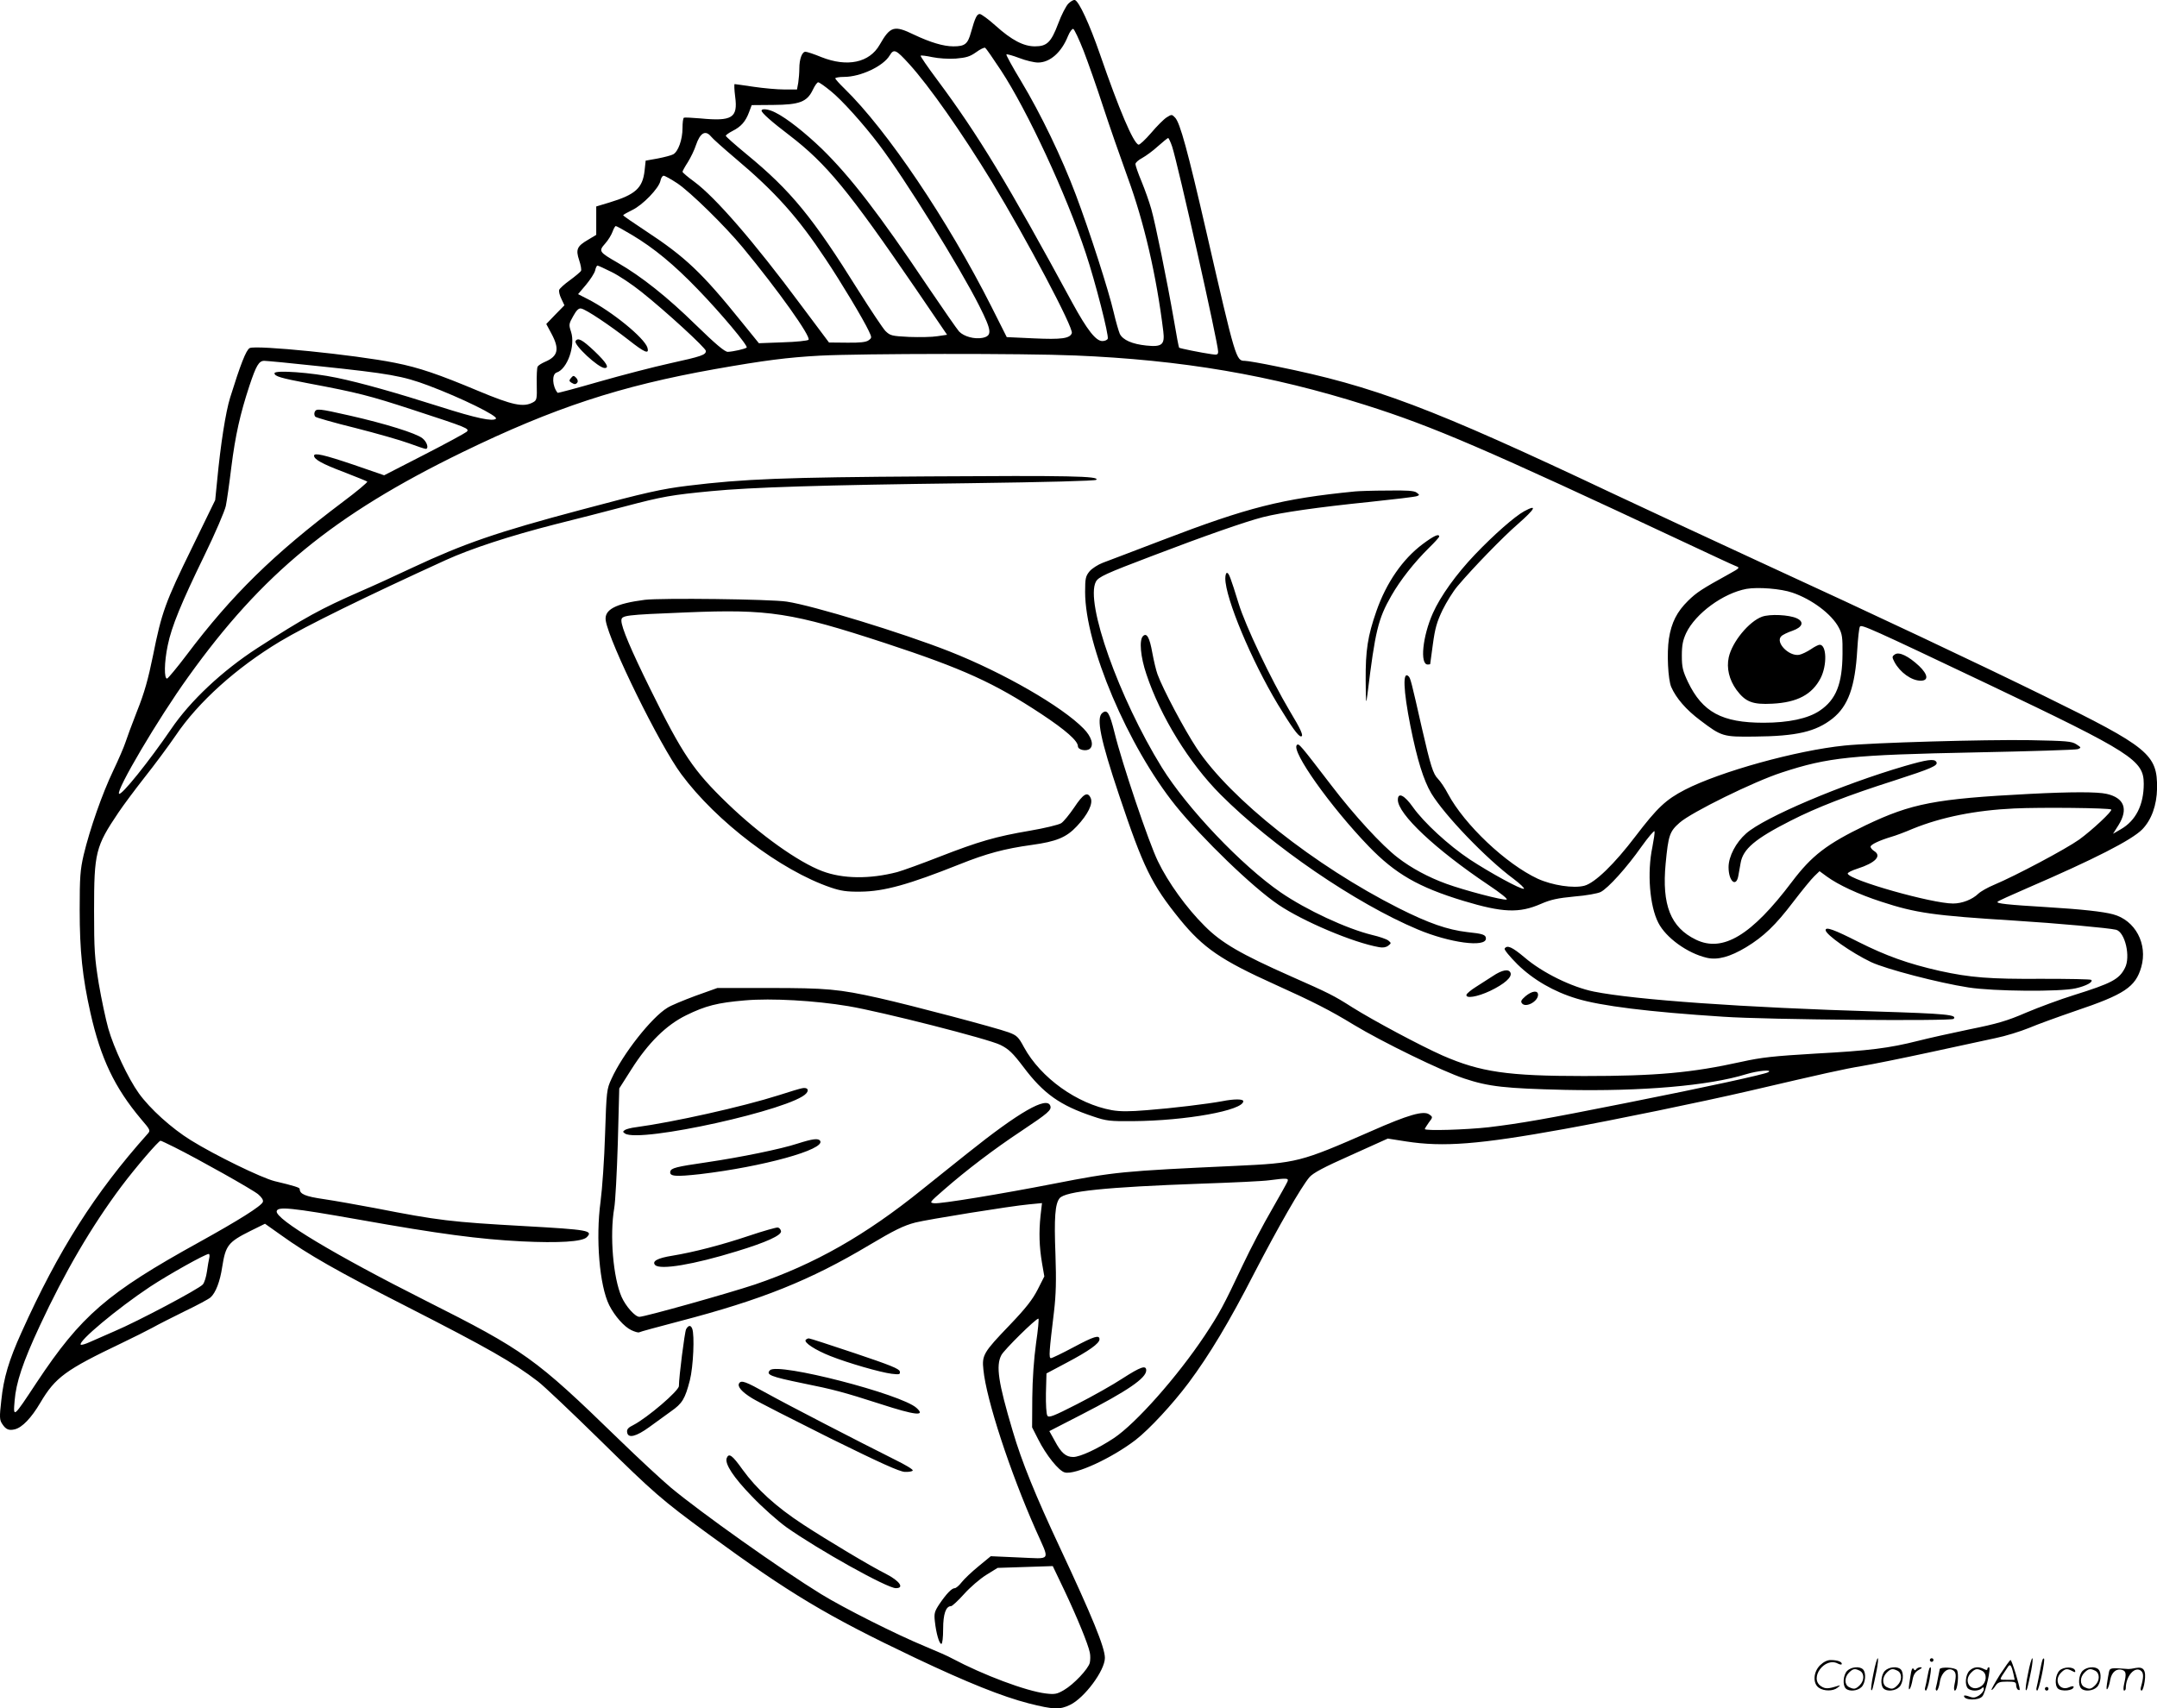
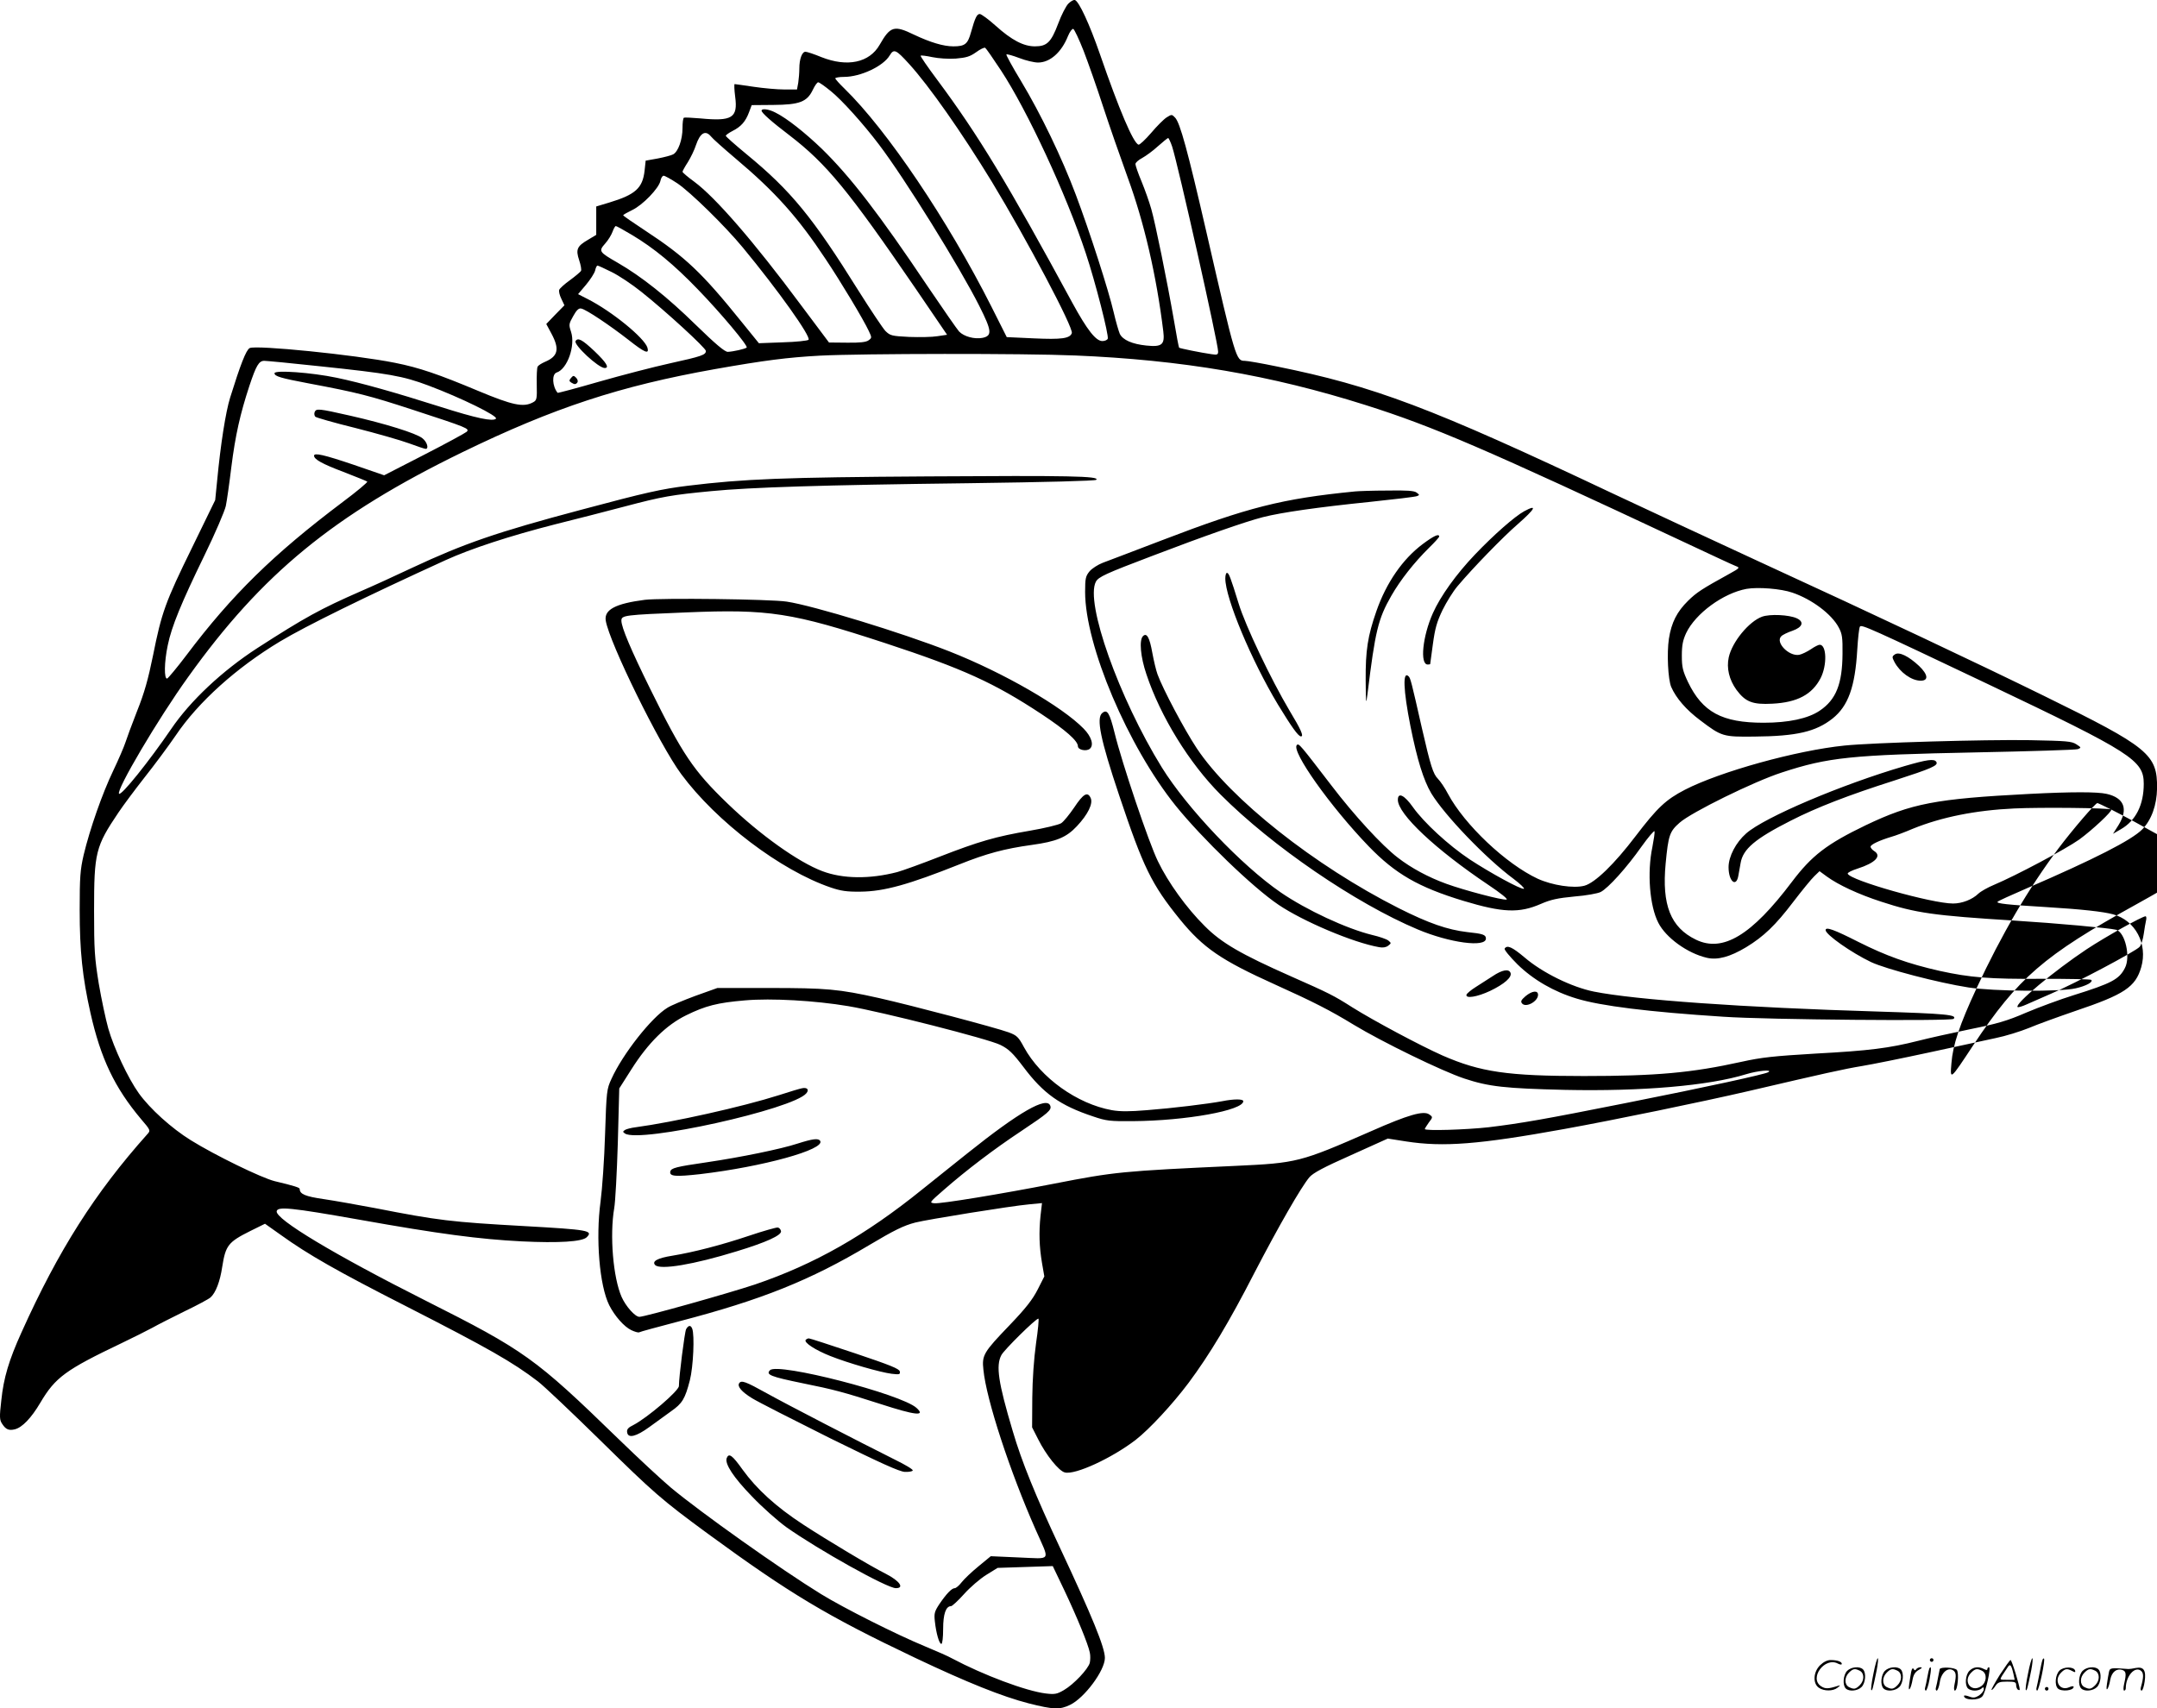
<svg xmlns="http://www.w3.org/2000/svg" version="1.0" viewBox="0 0 1200.102 950.645" preserveAspectRatio="xMidYMid meet">
  <g transform="translate(-0.271,950.795) scale(0.1,-0.1)" fill="#000000" stroke="none">
-     <path d="M5947 9488 c-13 -13 -39 -63 -57 -112 -39 -103 -62 -126 -129 -126 -63 0 -129 34 -219 115 -40 36 -80 65 -88 65 -16 0 -26 -20 -49 -102 -18 -65 -33 -78 -98 -78 -55 0 -128 22 -219 65 -111 54 -132 47 -191 -56 -57 -100 -180 -126 -324 -69 -41 17 -81 30 -89 30 -19 0 -34 -41 -34 -93 0 -23 -3 -59 -6 -79 l-7 -38 -71 0 c-39 0 -116 7 -170 15 -55 8 -102 15 -106 15 -3 0 -2 -31 3 -70 16 -118 -17 -138 -193 -121 -47 4 -88 6 -92 4 -5 -2 -8 -29 -8 -58 0 -64 -24 -131 -52 -146 -11 -6 -50 -16 -86 -23 l-67 -12 -6 -56 c-11 -97 -51 -133 -196 -177 l-73 -22 0 -79 0 -79 -45 -27 c-62 -36 -70 -54 -50 -114 9 -27 14 -54 10 -60 -4 -6 -31 -29 -61 -51 -31 -22 -58 -47 -60 -54 -3 -8 2 -30 12 -50 l17 -36 -51 -52 -50 -52 29 -54 c46 -86 37 -126 -37 -157 -18 -8 -36 -19 -40 -26 -4 -6 -6 -51 -5 -99 2 -82 0 -89 -21 -100 -53 -29 -114 -16 -303 63 -222 93 -329 130 -465 157 -224 45 -774 100 -808 82 -20 -10 -52 -93 -109 -276 -25 -81 -53 -260 -72 -460 l-11 -110 -129 -265 c-149 -304 -169 -360 -217 -600 -27 -132 -48 -208 -89 -310 -29 -74 -58 -153 -65 -175 -7 -22 -37 -92 -67 -155 -61 -127 -130 -324 -165 -470 -19 -83 -22 -122 -22 -305 0 -228 15 -374 60 -574 57 -253 134 -415 281 -590 54 -63 54 -64 35 -85 -291 -326 -494 -645 -700 -1103 -70 -155 -99 -252 -112 -377 -11 -95 -10 -110 5 -132 20 -31 37 -38 70 -30 41 10 92 63 142 148 84 142 141 183 453 332 63 30 140 69 170 85 30 17 111 58 180 92 69 33 134 68 144 77 29 26 53 89 65 170 19 120 33 138 157 200 l81 40 89 -63 c150 -108 313 -201 694 -395 462 -236 595 -312 735 -419 33 -25 188 -172 345 -326 303 -298 344 -333 601 -522 457 -334 660 -456 1154 -691 291 -138 484 -215 631 -253 138 -35 174 -36 231 -8 80 39 193 191 193 261 0 58 -71 231 -250 613 -135 288 -213 479 -263 650 -81 272 -94 363 -63 422 15 29 191 203 206 203 4 0 -2 -62 -13 -137 -12 -86 -20 -201 -21 -303 l-1 -165 33 -65 c45 -90 116 -178 149 -186 57 -15 261 79 394 181 77 60 205 198 295 318 116 156 225 337 366 612 134 258 259 476 306 532 21 24 79 55 232 123 l204 92 102 -16 c206 -32 404 -17 879 69 287 52 761 150 1025 211 424 99 531 123 634 140 55 9 223 43 371 75 149 32 315 68 370 80 55 11 138 37 185 56 47 20 163 62 259 95 273 92 335 133 367 244 37 129 -33 261 -157 294 -56 15 -173 28 -369 40 -216 13 -284 20 -273 30 4 5 78 38 163 75 375 162 583 268 642 328 51 53 80 133 82 227 2 190 -45 229 -628 515 -371 182 -921 442 -1591 750 -247 114 -612 284 -810 377 -1013 479 -1327 597 -1870 707 -82 17 -162 31 -177 31 -48 0 -51 9 -212 711 -106 461 -148 615 -176 643 -17 18 -19 18 -46 1 -16 -10 -55 -49 -87 -87 -33 -38 -64 -67 -70 -65 -29 9 -108 195 -214 502 -59 170 -117 295 -140 303 -7 2 -23 -7 -36 -20z m85 -264 c25 -65 74 -204 108 -309 34 -104 96 -282 137 -395 91 -248 160 -545 198 -856 9 -74 -7 -88 -94 -79 -79 8 -131 31 -148 65 -6 14 -22 68 -34 120 -28 121 -133 448 -211 655 -77 205 -194 448 -304 631 -48 79 -85 147 -82 149 3 3 35 -6 72 -20 36 -14 83 -25 104 -25 67 0 131 57 167 148 10 24 23 41 29 39 6 -2 32 -57 58 -123z m-460 -108 c147 -224 364 -691 472 -1018 53 -159 129 -457 122 -475 -3 -7 -16 -13 -30 -13 -36 0 -84 61 -166 211 -360 664 -523 934 -753 1243 -53 71 -95 132 -92 134 2 3 32 -1 65 -8 34 -7 90 -11 131 -8 58 5 78 11 112 35 23 17 46 28 51 25 5 -3 44 -59 88 -126z m-512 37 c112 -123 293 -381 462 -658 193 -319 455 -813 444 -841 -11 -30 -58 -36 -211 -29 l-151 7 -86 171 c-242 479 -579 980 -817 1212 -28 27 -51 53 -51 57 0 4 22 8 48 8 93 0 220 60 255 120 23 38 35 32 107 -47z m-435 -152 c60 -48 180 -181 267 -296 144 -189 452 -686 559 -899 70 -139 73 -166 19 -178 -45 -9 -104 7 -131 35 -11 12 -88 123 -172 247 -274 409 -434 616 -593 771 -93 89 -192 168 -256 200 -38 20 -78 25 -78 11 0 -12 55 -61 155 -137 207 -159 329 -308 702 -853 l175 -257 -54 -8 c-29 -5 -100 -6 -157 -4 -98 5 -105 7 -132 33 -15 16 -83 118 -151 226 -254 407 -374 554 -622 758 -63 52 -115 98 -115 102 -1 4 16 16 37 27 48 24 73 53 92 104 l15 40 120 1 c146 1 188 17 220 84 11 23 24 42 30 42 6 0 37 -22 70 -49z m-667 -252 c9 -12 71 -67 137 -123 221 -186 348 -328 502 -561 85 -127 209 -334 239 -398 18 -38 18 -39 -1 -53 -13 -10 -48 -14 -119 -13 l-101 1 -158 211 c-259 349 -473 596 -592 684 -36 26 -65 51 -65 55 0 4 13 28 30 54 16 26 37 69 45 95 23 67 52 85 83 48z m2566 -56 c33 -101 256 -1095 256 -1141 0 -18 -5 -20 -37 -15 -57 8 -175 32 -180 36 -2 2 -15 69 -28 148 -40 230 -105 548 -127 624 -11 39 -35 107 -54 153 -19 45 -34 89 -34 97 0 8 17 23 38 34 20 11 60 40 87 65 28 25 53 45 57 46 3 0 13 -21 22 -47z m-2753 -205 c73 -49 265 -237 365 -358 195 -236 381 -497 365 -513 -5 -5 -69 -12 -143 -14 l-133 -5 -94 116 c-223 277 -315 364 -539 511 -67 44 -122 82 -122 85 0 3 23 16 50 29 59 28 148 121 157 162 3 16 11 29 18 29 7 0 41 -19 76 -42z m-253 -287 c124 -74 235 -166 367 -303 129 -133 281 -315 272 -324 -8 -8 -77 -23 -105 -24 -17 0 -67 42 -177 149 -159 156 -304 271 -436 347 -104 60 -107 64 -69 107 17 19 35 49 41 66 6 17 14 31 18 31 4 0 44 -22 89 -49z m-112 -207 c39 -19 114 -69 165 -110 136 -108 359 -313 359 -329 0 -22 -23 -30 -200 -69 -91 -20 -268 -66 -394 -102 -125 -36 -229 -64 -231 -62 -30 37 -33 104 -5 113 59 19 105 149 80 226 -13 40 -13 44 12 88 18 33 31 45 44 42 27 -4 163 -96 263 -174 90 -71 117 -83 106 -44 -17 55 -199 203 -333 271 l-53 27 44 52 c24 29 47 64 51 80 3 15 9 27 13 27 4 0 39 -16 79 -36z m2574 -464 c601 -25 1092 -109 1620 -276 376 -119 664 -243 1775 -764 143 -67 271 -127 285 -132 24 -9 23 -11 -35 -43 -154 -85 -182 -103 -230 -150 -62 -61 -93 -121 -107 -212 -12 -79 -5 -226 13 -268 27 -62 83 -127 162 -186 119 -90 126 -92 301 -90 235 2 341 27 434 100 88 70 126 177 138 383 4 64 10 122 15 129 8 13 56 -8 714 -321 800 -381 865 -423 865 -554 0 -117 -44 -205 -128 -253 l-43 -25 31 49 c55 89 31 151 -66 173 -51 12 -195 12 -429 0 -525 -27 -657 -53 -911 -174 -218 -105 -301 -169 -412 -316 -224 -297 -384 -394 -534 -321 -140 68 -190 192 -168 424 15 157 22 178 78 227 64 57 413 229 568 279 259 85 386 98 1082 112 299 6 553 14 565 18 20 8 20 9 -8 27 -26 17 -53 19 -258 23 -254 4 -877 -14 -1032 -30 -267 -27 -692 -145 -888 -246 -106 -55 -153 -99 -275 -259 -117 -154 -225 -259 -284 -275 -60 -16 -179 2 -260 39 -176 82 -407 300 -499 472 -17 33 -43 71 -56 84 -27 27 -41 72 -89 281 -59 261 -64 279 -74 289 -34 34 -30 -75 10 -277 38 -189 73 -301 116 -374 74 -122 305 -363 458 -476 37 -28 63 -53 57 -55 -16 -5 -188 89 -302 164 -117 78 -254 204 -315 290 -48 68 -84 85 -84 41 0 -79 208 -275 503 -473 69 -46 111 -80 102 -82 -22 -5 -237 52 -336 88 -99 36 -194 87 -269 145 -88 67 -244 237 -369 401 -175 228 -182 237 -193 226 -33 -33 186 -342 400 -564 148 -153 276 -227 526 -303 219 -66 311 -70 432 -17 55 24 93 32 186 41 65 5 130 17 146 25 42 21 147 138 227 252 38 53 71 92 73 86 2 -7 -4 -46 -12 -88 -30 -142 -15 -328 33 -421 42 -83 162 -170 270 -195 60 -14 129 5 219 59 97 59 163 122 261 251 49 64 102 129 118 144 l29 28 41 -30 c63 -46 176 -99 303 -140 192 -63 290 -77 740 -105 239 -15 524 -41 566 -51 50 -13 82 -151 49 -213 -32 -63 -74 -85 -285 -151 -74 -23 -193 -67 -264 -97 -106 -46 -161 -62 -315 -93 -102 -21 -231 -50 -286 -64 -162 -41 -273 -55 -570 -71 -235 -14 -301 -21 -414 -46 -276 -61 -472 -79 -876 -79 -424 0 -575 22 -786 114 -124 55 -384 194 -502 268 -105 67 -132 80 -340 172 -280 124 -389 187 -482 281 -101 100 -203 242 -260 360 -51 104 -200 547 -241 714 -28 113 -41 134 -69 111 -34 -28 -10 -147 94 -457 135 -403 180 -496 339 -692 129 -158 228 -226 527 -361 215 -97 309 -145 440 -225 157 -95 491 -258 615 -299 136 -45 225 -55 560 -63 427 -9 800 23 1007 87 65 20 153 28 123 11 -22 -12 -336 -81 -790 -171 -452 -90 -583 -113 -765 -135 -125 -14 -355 -21 -355 -10 0 3 10 19 22 36 23 30 23 31 3 45 -31 23 -116 -1 -324 -93 -395 -173 -411 -177 -755 -193 -630 -29 -671 -33 -1009 -99 -292 -57 -632 -113 -666 -109 -29 3 -27 5 51 73 128 112 282 229 433 329 150 100 170 117 161 141 -20 53 -172 -34 -461 -265 -66 -52 -178 -143 -250 -200 -318 -257 -600 -417 -932 -530 -147 -49 -613 -180 -643 -180 -24 0 -76 59 -99 111 -47 107 -67 342 -41 494 6 33 15 196 20 363 l8 303 68 107 c94 148 194 246 304 300 108 53 174 70 327 83 148 13 390 -1 575 -32 185 -31 782 -183 847 -216 46 -23 68 -44 128 -123 111 -148 204 -214 388 -275 73 -25 93 -27 220 -26 297 2 615 60 615 111 0 13 -52 13 -117 0 -81 -15 -277 -39 -420 -50 -97 -8 -147 -8 -194 0 -194 35 -396 180 -489 350 -31 58 -40 66 -85 83 -71 26 -536 149 -722 191 -224 50 -291 56 -613 56 l-286 0 -123 -44 c-67 -25 -137 -54 -155 -66 -89 -54 -249 -258 -311 -395 -27 -58 -28 -68 -36 -310 -4 -137 -16 -305 -25 -373 -28 -206 -6 -468 48 -577 31 -61 83 -120 123 -139 19 -9 39 -15 44 -12 4 3 104 30 222 61 460 120 729 228 1059 425 136 81 190 108 256 125 68 17 531 92 632 101 l72 7 -8 -69 c-10 -95 -7 -175 8 -264 l13 -75 -37 -73 c-28 -55 -65 -103 -156 -198 -145 -151 -155 -167 -146 -248 16 -166 148 -568 291 -891 80 -181 92 -161 -93 -154 l-157 7 -68 -56 c-38 -31 -80 -71 -94 -89 -14 -18 -31 -33 -39 -33 -16 0 -46 -31 -86 -90 -26 -40 -29 -51 -24 -95 7 -65 24 -125 36 -125 6 0 10 37 10 83 0 83 15 127 44 127 6 0 39 30 73 68 33 37 89 85 123 106 l63 39 154 5 153 5 64 -134 c71 -150 133 -301 142 -347 4 -17 3 -43 0 -57 -9 -35 -89 -120 -144 -152 -38 -22 -50 -25 -100 -19 -110 13 -349 103 -522 195 -19 11 -87 41 -150 67 -160 66 -452 213 -579 291 -223 137 -668 453 -835 592 -50 42 -183 165 -296 275 -459 446 -519 489 -1069 766 -506 255 -838 454 -829 498 6 27 79 20 458 -47 448 -80 670 -109 905 -121 206 -10 337 -2 362 23 37 37 11 42 -347 62 -410 23 -477 31 -830 100 -96 18 -224 41 -285 50 -104 15 -135 28 -135 57 0 7 -29 17 -139 43 -73 18 -332 144 -467 228 -108 67 -227 175 -289 261 -60 84 -139 252 -170 361 -14 50 -38 162 -53 250 -23 143 -26 186 -26 405 0 325 8 357 136 547 26 39 91 126 145 195 54 68 132 173 173 233 126 187 339 378 580 523 147 88 473 248 922 453 143 65 358 135 608 199 113 28 288 73 390 100 208 55 260 64 480 85 217 21 613 34 1429 44 441 6 707 13 713 19 21 21 -154 24 -933 19 -808 -5 -1028 -14 -1339 -52 -147 -18 -232 -37 -595 -134 -470 -125 -649 -187 -940 -323 -93 -44 -222 -103 -285 -130 -226 -99 -311 -146 -575 -316 -196 -127 -374 -294 -481 -452 -121 -177 -276 -371 -289 -359 -18 18 217 417 384 649 412 576 811 903 1525 1251 510 248 878 369 1406 463 278 49 403 65 585 75 233 12 1141 13 1415 1z m-4200 -60 c390 -41 463 -54 605 -107 184 -69 391 -171 377 -185 -17 -17 -108 2 -312 67 -249 79 -436 132 -575 161 -139 29 -345 44 -345 25 0 -17 34 -27 187 -56 277 -52 342 -69 581 -147 306 -100 319 -105 301 -123 -8 -7 -114 -65 -237 -128 l-222 -114 -171 59 c-163 55 -219 68 -219 50 0 -20 44 -45 163 -90 70 -27 129 -51 133 -54 3 -4 -58 -55 -137 -114 -385 -290 -616 -516 -869 -852 -52 -69 -101 -127 -107 -130 -18 -5 -17 91 3 185 21 104 76 237 204 500 60 123 113 247 119 275 6 29 20 127 31 218 22 175 49 295 100 450 38 114 53 140 83 140 12 0 151 -13 307 -30z m8195 -1260 c109 -37 219 -120 258 -194 19 -35 22 -56 21 -146 -1 -168 -36 -256 -127 -317 -65 -44 -174 -67 -312 -67 -232 0 -340 59 -421 227 -29 62 -34 82 -34 147 0 58 6 86 24 125 52 109 206 222 336 246 64 11 192 1 255 -21z m1774 -1207 c9 -7 -105 -114 -178 -167 -76 -54 -355 -202 -474 -252 -34 -14 -73 -36 -87 -49 -34 -33 -91 -55 -141 -55 -117 0 -574 129 -586 166 -2 6 23 18 54 28 100 32 137 71 93 98 -11 7 -20 18 -20 24 0 12 49 35 115 55 22 6 76 26 120 45 160 65 349 103 565 113 148 7 530 3 539 -6z m-10776 -1879 c136 -68 435 -236 466 -262 21 -18 30 -33 26 -43 -9 -23 -133 -101 -355 -224 -512 -283 -656 -408 -903 -780 -132 -200 -131 -199 -123 -102 8 101 45 213 140 417 138 297 288 554 455 777 79 105 206 253 217 253 3 0 37 -16 77 -36z m6193 -191 c-4 -10 -44 -81 -88 -158 -45 -77 -117 -214 -160 -305 -110 -233 -131 -271 -213 -395 -152 -228 -382 -488 -505 -570 -89 -59 -188 -105 -226 -105 -41 0 -67 22 -103 90 l-30 54 177 91 c259 133 362 204 362 247 0 31 -31 20 -132 -45 -53 -35 -167 -99 -253 -143 -131 -67 -157 -77 -165 -64 -6 8 -9 64 -8 125 l3 110 113 60 c123 65 182 107 182 130 0 26 -30 17 -146 -45 -62 -33 -118 -60 -124 -60 -13 0 -10 36 17 260 11 94 13 172 8 316 -8 207 -2 283 23 314 33 39 258 62 787 81 176 6 347 14 380 19 100 13 108 12 101 -7z m-5999 -425 c-3 -13 -9 -47 -13 -76 -4 -29 -14 -62 -23 -72 -20 -24 -361 -205 -491 -260 -52 -23 -115 -50 -139 -61 -24 -11 -46 -17 -49 -14 -17 17 203 201 385 322 108 71 307 182 327 183 4 0 6 -10 3 -22z M3205 7610 c-12 -20 127 -150 162 -150 28 0 10 30 -57 94 -68 64 -92 77 -105 56z M3180 7405 c-12 -14 -11 -18 1 -26 19 -12 26 -11 35 2 3 6 0 17 -8 25 -13 13 -16 13 -28 -1z M7540 6773 c-404 -40 -594 -88 -1071 -271 -156 -60 -305 -116 -331 -126 -26 -10 -59 -31 -73 -47 -22 -27 -25 -39 -25 -115 0 -298 238 -859 504 -1190 147 -182 428 -454 572 -551 136 -92 416 -211 560 -236 20 -4 38 -1 50 8 18 14 18 15 1 29 -10 8 -51 22 -90 31 -143 35 -366 139 -509 237 -219 151 -520 468 -661 695 -239 387 -428 919 -367 1034 15 27 54 45 315 144 293 112 517 190 614 215 102 26 302 55 596 85 134 14 251 28 261 32 16 6 15 7 -2 20 -13 10 -55 13 -163 11 -80 0 -162 -3 -181 -5z M8483 6663 c-53 -29 -169 -131 -274 -241 -105 -110 -192 -232 -234 -326 -58 -130 -73 -286 -29 -286 8 0 14 1 14 3 0 1 7 51 15 111 12 88 22 123 54 190 22 44 59 104 83 132 85 101 253 274 335 345 98 86 112 113 36 72z M7918 6480 c-112 -84 -202 -215 -257 -372 -49 -140 -61 -220 -60 -385 1 -133 2 -141 10 -78 43 351 59 419 133 548 50 87 126 184 210 267 31 30 56 58 56 62 0 18 -29 5 -92 -42z M6820 6289 c0 -109 145 -456 293 -702 75 -123 113 -177 128 -177 17 0 0 38 -64 144 -102 172 -245 471 -283 596 -45 145 -54 170 -65 170 -5 0 -9 -14 -9 -31z M3590 6170 c-163 -21 -227 -55 -217 -116 20 -122 299 -691 420 -854 195 -264 553 -536 832 -631 56 -19 89 -24 165 -23 132 1 270 40 551 152 150 60 250 87 402 108 138 19 193 42 251 104 62 66 91 126 77 157 -17 38 -41 24 -92 -53 -26 -38 -58 -78 -72 -87 -14 -9 -93 -28 -175 -42 -188 -32 -282 -59 -503 -145 -97 -38 -202 -76 -234 -85 -154 -40 -303 -38 -417 5 -133 50 -348 203 -528 377 -189 182 -250 273 -430 638 -107 217 -160 342 -160 379 0 30 15 32 361 46 461 19 588 -1 1107 -171 435 -143 607 -222 868 -394 136 -90 204 -150 204 -180 0 -20 47 -30 66 -14 24 20 10 67 -34 112 -120 123 -445 311 -747 430 -264 104 -758 255 -905 277 -91 14 -699 21 -790 10z M6362 5968 c-22 -22 -14 -115 19 -212 78 -235 239 -496 413 -670 286 -287 751 -605 1096 -750 178 -75 380 -102 380 -51 0 21 -16 27 -104 36 -110 13 -214 49 -381 133 -469 237 -936 607 -1124 890 -70 106 -188 329 -218 411 -8 22 -21 76 -29 120 -15 85 -31 114 -52 93z M10545 5866 c-16 -11 -16 -15 -2 -42 31 -58 95 -104 146 -104 45 0 41 34 -9 82 -59 55 -112 81 -135 64z M10600 5245 c-352 -103 -780 -285 -882 -375 -57 -50 -98 -128 -98 -188 0 -80 44 -116 55 -44 4 20 9 51 12 67 13 78 80 135 279 236 145 74 321 142 575 223 210 68 247 84 235 104 -11 19 -52 13 -176 -23z M10160 4332 c0 -25 144 -126 253 -178 83 -39 374 -115 541 -141 139 -22 511 -25 597 -5 58 13 99 35 87 47 -3 4 -127 6 -275 6 -292 -2 -399 7 -568 44 -177 40 -299 84 -454 162 -134 68 -181 85 -181 65z M8374 4229 c-3 -6 28 -44 72 -88 87 -85 202 -152 329 -190 134 -41 398 -74 815 -101 245 -17 1269 -25 1282 -12 23 23 -43 29 -427 41 -739 22 -1346 65 -1575 111 -123 25 -286 105 -385 190 -69 58 -97 71 -111 49z M8308 4076 c-26 -17 -69 -44 -95 -61 -26 -16 -49 -36 -51 -42 -7 -24 60 -13 132 21 79 38 122 76 113 100 -9 24 -47 17 -99 -18z M8490 3964 c-24 -21 -28 -29 -19 -40 21 -26 89 11 89 48 0 26 -33 23 -70 -8z M4465 3452 c-11 -2 -69 -19 -130 -39 -201 -64 -587 -150 -795 -178 -25 -3 -52 -10 -60 -15 -13 -9 -13 -11 0 -20 82 -54 936 135 1009 224 17 20 5 34 -24 28z M4440 3144 c-91 -30 -315 -76 -505 -104 -172 -25 -199 -32 -203 -52 -5 -27 30 -29 166 -14 348 41 697 137 668 185 -10 16 -41 12 -126 -15z M4170 2631 c-152 -51 -306 -91 -427 -111 -82 -13 -115 -31 -95 -52 28 -28 212 2 455 77 161 49 250 89 245 112 -2 10 -10 19 -18 20 -8 1 -80 -19 -160 -46z M3820 2111 c-8 -16 -40 -266 -40 -316 0 -27 -176 -177 -253 -217 -29 -14 -38 -24 -35 -41 5 -35 50 -24 124 30 36 26 90 65 120 87 63 44 78 69 105 173 19 75 27 251 13 287 -8 21 -21 20 -34 -3z M4485 2051 c-9 -15 54 -56 137 -89 98 -39 278 -91 342 -99 43 -5 48 -4 45 13 -3 15 -53 35 -249 101 -135 45 -250 83 -257 83 -6 0 -14 -4 -18 -9z M4287 1883 c-25 -25 3 -36 183 -73 169 -34 226 -49 431 -115 194 -63 254 -70 201 -22 -84 77 -772 254 -815 210z M4115 1810 c-11 -18 15 -48 72 -83 32 -20 227 -119 433 -222 284 -140 386 -186 417 -188 23 -1 43 3 44 8 2 6 -42 32 -97 59 -202 101 -603 308 -716 371 -117 65 -141 74 -153 55z M4046 1394 c-12 -32 38 -108 141 -214 56 -59 142 -135 190 -170 178 -126 561 -340 610 -340 50 0 20 41 -56 80 -83 41 -336 193 -461 275 -150 98 -258 197 -336 305 -57 80 -76 94 -88 64z M1753 7214 c-3 -8 -1 -20 4 -25 5 -5 106 -34 224 -63 118 -30 251 -68 297 -85 46 -17 88 -31 93 -31 19 0 8 39 -18 59 -34 28 -209 82 -403 126 -177 40 -188 41 -197 19z M9806 6076 c-73 -27 -166 -140 -185 -226 -13 -60 2 -124 43 -181 50 -67 89 -83 200 -77 138 7 221 51 268 142 37 72 34 186 -5 186 -7 0 -29 -11 -49 -25 -21 -14 -50 -28 -65 -31 -57 -10 -134 69 -100 103 7 8 36 22 63 31 56 20 66 49 24 69 -43 20 -150 25 -194 9z M10426 194 c-10 -47 -15 -88 -12 -91 5 -6 9 7 30 110 7 37 10 67 6 67 -4 0 -15 -39 -24 -86z M10740 270 c0 -5 5 -10 10 -10 6 0 10 5 10 10 0 6 -4 10 -10 10 -5 0 -10 -4 -10 -10z M11286 194 c-10 -47 -15 -88 -12 -91 5 -6 9 7 30 110 7 37 10 67 6 67 -4 0 -15 -39 -24 -86z M11366 269 c-3 -8 -10 -41 -16 -74 -6 -33 -14 -68 -16 -77 -3 -10 -1 -18 3 -18 10 0 46 171 38 178 -2 3 -7 -1 -9 -9z M10129 241 c-38 -38 -41 -101 -7 -125 29 -20 79 -20 104 0 18 14 18 15 1 10 -53 -17 -69 -17 -92 -2 -69 45 21 166 94 126 12 -6 21 -7 21 -1 0 12 -25 21 -62 21 -19 0 -39 -10 -59 -29z M11130 189 c-28 -45 -49 -83 -47 -85 2 -3 12 7 21 21 14 21 24 25 66 25 43 0 50 -3 50 -19 0 -11 5 -23 10 -26 6 -3 10 -3 10 1 0 20 -44 164 -51 164 -4 0 -30 -37 -59 -81z m75 4 l7 -33 -42 0 c-42 0 -42 0 -28 23 8 12 21 32 29 44 15 25 22 18 34 -34z M10280 210 c-22 -22 -27 -79 -8 -98 19 -19 66 -14 88 8 22 22 27 79 8 98 -19 19 -66 14 -88 -8z m71 0 c25 -14 25 -54 -1 -80 -23 -23 -33 -24 -61 -10 -25 14 -25 54 1 80 23 23 33 24 61 10z M10490 210 c-22 -22 -27 -79 -8 -98 19 -19 66 -14 88 8 22 22 27 79 8 98 -19 19 -66 14 -88 -8z m71 0 c25 -14 25 -54 -1 -80 -23 -23 -33 -24 -61 -10 -25 14 -25 54 1 80 23 23 33 24 61 10z M10636 204 c-3 -16 -8 -47 -11 -69 -8 -51 10 -26 19 27 5 27 15 42 34 53 18 10 22 14 10 15 -9 0 -20 -5 -24 -11 -5 -8 -9 -8 -14 1 -5 8 -10 3 -14 -16z M10737 223 c-2 -4 -7 -26 -11 -48 -4 -22 -9 -48 -12 -57 -3 -10 -1 -18 4 -18 4 0 14 28 20 62 11 58 10 81 -1 61z M10795 220 c-1 -3 -5 -23 -9 -45 -4 -22 -9 -48 -12 -57 -3 -10 -1 -18 4 -18 5 0 13 20 17 45 7 53 44 87 74 68 17 -11 19 -28 8 -80 -4 -18 -3 -33 2 -33 16 0 24 99 11 115 -12 14 -87 18 -95 5z M10960 210 c-22 -22 -27 -79 -8 -98 7 -7 24 -12 38 -12 14 0 31 5 38 12 9 9 12 8 12 -5 0 -9 -12 -24 -26 -34 -21 -13 -32 -15 -55 -6 -16 6 -29 8 -29 3 0 -24 81 -27 102 -2 18 19 50 162 37 162 -5 0 -9 -5 -9 -10 0 -7 -6 -7 -19 0 -30 16 -59 12 -81 -10z m71 0 c29 -16 25 -65 -6 -86 -56 -37 -103 28 -55 76 23 23 33 24 61 10z M11461 211 c-23 -23 -28 -80 -9 -99 19 -19 88 -13 88 9 0 5 -11 4 -24 -2 -54 -25 -89 38 -46 81 23 23 33 24 62 9 16 -9 19 -8 16 3 -8 22 -64 22 -87 -1z M11590 210 c-22 -22 -27 -79 -8 -98 19 -19 66 -14 88 8 22 22 27 79 8 98 -19 19 -66 14 -88 -8z m71 0 c25 -14 25 -54 -1 -80 -23 -23 -33 -24 -61 -10 -25 14 -25 54 1 80 23 23 33 24 61 10z M11736 201 c-3 -14 -8 -44 -11 -66 -8 -51 10 -26 19 27 8 41 35 63 66 53 22 -7 24 -21 11 -77 -5 -22 -5 -38 0 -38 5 0 9 6 9 13 0 68 51 125 85 97 15 -13 15 -35 -1 -92 -3 -10 -1 -18 4 -18 6 0 13 23 17 50 9 63 -5 84 -49 76 -17 -4 -35 -6 -41 -6 -101 8 -104 7 -109 -19z M11380 110 c0 -5 5 -10 10 -10 6 0 10 5 10 10 0 6 -4 10 -10 10 -5 0 -10 -4 -10 -10z" />
+     <path d="M5947 9488 c-13 -13 -39 -63 -57 -112 -39 -103 -62 -126 -129 -126 -63 0 -129 34 -219 115 -40 36 -80 65 -88 65 -16 0 -26 -20 -49 -102 -18 -65 -33 -78 -98 -78 -55 0 -128 22 -219 65 -111 54 -132 47 -191 -56 -57 -100 -180 -126 -324 -69 -41 17 -81 30 -89 30 -19 0 -34 -41 -34 -93 0 -23 -3 -59 -6 -79 l-7 -38 -71 0 c-39 0 -116 7 -170 15 -55 8 -102 15 -106 15 -3 0 -2 -31 3 -70 16 -118 -17 -138 -193 -121 -47 4 -88 6 -92 4 -5 -2 -8 -29 -8 -58 0 -64 -24 -131 -52 -146 -11 -6 -50 -16 -86 -23 l-67 -12 -6 -56 c-11 -97 -51 -133 -196 -177 l-73 -22 0 -79 0 -79 -45 -27 c-62 -36 -70 -54 -50 -114 9 -27 14 -54 10 -60 -4 -6 -31 -29 -61 -51 -31 -22 -58 -47 -60 -54 -3 -8 2 -30 12 -50 l17 -36 -51 -52 -50 -52 29 -54 c46 -86 37 -126 -37 -157 -18 -8 -36 -19 -40 -26 -4 -6 -6 -51 -5 -99 2 -82 0 -89 -21 -100 -53 -29 -114 -16 -303 63 -222 93 -329 130 -465 157 -224 45 -774 100 -808 82 -20 -10 -52 -93 -109 -276 -25 -81 -53 -260 -72 -460 l-11 -110 -129 -265 c-149 -304 -169 -360 -217 -600 -27 -132 -48 -208 -89 -310 -29 -74 -58 -153 -65 -175 -7 -22 -37 -92 -67 -155 -61 -127 -130 -324 -165 -470 -19 -83 -22 -122 -22 -305 0 -228 15 -374 60 -574 57 -253 134 -415 281 -590 54 -63 54 -64 35 -85 -291 -326 -494 -645 -700 -1103 -70 -155 -99 -252 -112 -377 -11 -95 -10 -110 5 -132 20 -31 37 -38 70 -30 41 10 92 63 142 148 84 142 141 183 453 332 63 30 140 69 170 85 30 17 111 58 180 92 69 33 134 68 144 77 29 26 53 89 65 170 19 120 33 138 157 200 l81 40 89 -63 c150 -108 313 -201 694 -395 462 -236 595 -312 735 -419 33 -25 188 -172 345 -326 303 -298 344 -333 601 -522 457 -334 660 -456 1154 -691 291 -138 484 -215 631 -253 138 -35 174 -36 231 -8 80 39 193 191 193 261 0 58 -71 231 -250 613 -135 288 -213 479 -263 650 -81 272 -94 363 -63 422 15 29 191 203 206 203 4 0 -2 -62 -13 -137 -12 -86 -20 -201 -21 -303 l-1 -165 33 -65 c45 -90 116 -178 149 -186 57 -15 261 79 394 181 77 60 205 198 295 318 116 156 225 337 366 612 134 258 259 476 306 532 21 24 79 55 232 123 l204 92 102 -16 c206 -32 404 -17 879 69 287 52 761 150 1025 211 424 99 531 123 634 140 55 9 223 43 371 75 149 32 315 68 370 80 55 11 138 37 185 56 47 20 163 62 259 95 273 92 335 133 367 244 37 129 -33 261 -157 294 -56 15 -173 28 -369 40 -216 13 -284 20 -273 30 4 5 78 38 163 75 375 162 583 268 642 328 51 53 80 133 82 227 2 190 -45 229 -628 515 -371 182 -921 442 -1591 750 -247 114 -612 284 -810 377 -1013 479 -1327 597 -1870 707 -82 17 -162 31 -177 31 -48 0 -51 9 -212 711 -106 461 -148 615 -176 643 -17 18 -19 18 -46 1 -16 -10 -55 -49 -87 -87 -33 -38 -64 -67 -70 -65 -29 9 -108 195 -214 502 -59 170 -117 295 -140 303 -7 2 -23 -7 -36 -20z m85 -264 c25 -65 74 -204 108 -309 34 -104 96 -282 137 -395 91 -248 160 -545 198 -856 9 -74 -7 -88 -94 -79 -79 8 -131 31 -148 65 -6 14 -22 68 -34 120 -28 121 -133 448 -211 655 -77 205 -194 448 -304 631 -48 79 -85 147 -82 149 3 3 35 -6 72 -20 36 -14 83 -25 104 -25 67 0 131 57 167 148 10 24 23 41 29 39 6 -2 32 -57 58 -123z m-460 -108 c147 -224 364 -691 472 -1018 53 -159 129 -457 122 -475 -3 -7 -16 -13 -30 -13 -36 0 -84 61 -166 211 -360 664 -523 934 -753 1243 -53 71 -95 132 -92 134 2 3 32 -1 65 -8 34 -7 90 -11 131 -8 58 5 78 11 112 35 23 17 46 28 51 25 5 -3 44 -59 88 -126z m-512 37 c112 -123 293 -381 462 -658 193 -319 455 -813 444 -841 -11 -30 -58 -36 -211 -29 l-151 7 -86 171 c-242 479 -579 980 -817 1212 -28 27 -51 53 -51 57 0 4 22 8 48 8 93 0 220 60 255 120 23 38 35 32 107 -47z m-435 -152 c60 -48 180 -181 267 -296 144 -189 452 -686 559 -899 70 -139 73 -166 19 -178 -45 -9 -104 7 -131 35 -11 12 -88 123 -172 247 -274 409 -434 616 -593 771 -93 89 -192 168 -256 200 -38 20 -78 25 -78 11 0 -12 55 -61 155 -137 207 -159 329 -308 702 -853 l175 -257 -54 -8 c-29 -5 -100 -6 -157 -4 -98 5 -105 7 -132 33 -15 16 -83 118 -151 226 -254 407 -374 554 -622 758 -63 52 -115 98 -115 102 -1 4 16 16 37 27 48 24 73 53 92 104 l15 40 120 1 c146 1 188 17 220 84 11 23 24 42 30 42 6 0 37 -22 70 -49z m-667 -252 c9 -12 71 -67 137 -123 221 -186 348 -328 502 -561 85 -127 209 -334 239 -398 18 -38 18 -39 -1 -53 -13 -10 -48 -14 -119 -13 l-101 1 -158 211 c-259 349 -473 596 -592 684 -36 26 -65 51 -65 55 0 4 13 28 30 54 16 26 37 69 45 95 23 67 52 85 83 48z m2566 -56 c33 -101 256 -1095 256 -1141 0 -18 -5 -20 -37 -15 -57 8 -175 32 -180 36 -2 2 -15 69 -28 148 -40 230 -105 548 -127 624 -11 39 -35 107 -54 153 -19 45 -34 89 -34 97 0 8 17 23 38 34 20 11 60 40 87 65 28 25 53 45 57 46 3 0 13 -21 22 -47z m-2753 -205 c73 -49 265 -237 365 -358 195 -236 381 -497 365 -513 -5 -5 -69 -12 -143 -14 l-133 -5 -94 116 c-223 277 -315 364 -539 511 -67 44 -122 82 -122 85 0 3 23 16 50 29 59 28 148 121 157 162 3 16 11 29 18 29 7 0 41 -19 76 -42z m-253 -287 c124 -74 235 -166 367 -303 129 -133 281 -315 272 -324 -8 -8 -77 -23 -105 -24 -17 0 -67 42 -177 149 -159 156 -304 271 -436 347 -104 60 -107 64 -69 107 17 19 35 49 41 66 6 17 14 31 18 31 4 0 44 -22 89 -49z m-112 -207 c39 -19 114 -69 165 -110 136 -108 359 -313 359 -329 0 -22 -23 -30 -200 -69 -91 -20 -268 -66 -394 -102 -125 -36 -229 -64 -231 -62 -30 37 -33 104 -5 113 59 19 105 149 80 226 -13 40 -13 44 12 88 18 33 31 45 44 42 27 -4 163 -96 263 -174 90 -71 117 -83 106 -44 -17 55 -199 203 -333 271 l-53 27 44 52 c24 29 47 64 51 80 3 15 9 27 13 27 4 0 39 -16 79 -36z m2574 -464 c601 -25 1092 -109 1620 -276 376 -119 664 -243 1775 -764 143 -67 271 -127 285 -132 24 -9 23 -11 -35 -43 -154 -85 -182 -103 -230 -150 -62 -61 -93 -121 -107 -212 -12 -79 -5 -226 13 -268 27 -62 83 -127 162 -186 119 -90 126 -92 301 -90 235 2 341 27 434 100 88 70 126 177 138 383 4 64 10 122 15 129 8 13 56 -8 714 -321 800 -381 865 -423 865 -554 0 -117 -44 -205 -128 -253 l-43 -25 31 49 c55 89 31 151 -66 173 -51 12 -195 12 -429 0 -525 -27 -657 -53 -911 -174 -218 -105 -301 -169 -412 -316 -224 -297 -384 -394 -534 -321 -140 68 -190 192 -168 424 15 157 22 178 78 227 64 57 413 229 568 279 259 85 386 98 1082 112 299 6 553 14 565 18 20 8 20 9 -8 27 -26 17 -53 19 -258 23 -254 4 -877 -14 -1032 -30 -267 -27 -692 -145 -888 -246 -106 -55 -153 -99 -275 -259 -117 -154 -225 -259 -284 -275 -60 -16 -179 2 -260 39 -176 82 -407 300 -499 472 -17 33 -43 71 -56 84 -27 27 -41 72 -89 281 -59 261 -64 279 -74 289 -34 34 -30 -75 10 -277 38 -189 73 -301 116 -374 74 -122 305 -363 458 -476 37 -28 63 -53 57 -55 -16 -5 -188 89 -302 164 -117 78 -254 204 -315 290 -48 68 -84 85 -84 41 0 -79 208 -275 503 -473 69 -46 111 -80 102 -82 -22 -5 -237 52 -336 88 -99 36 -194 87 -269 145 -88 67 -244 237 -369 401 -175 228 -182 237 -193 226 -33 -33 186 -342 400 -564 148 -153 276 -227 526 -303 219 -66 311 -70 432 -17 55 24 93 32 186 41 65 5 130 17 146 25 42 21 147 138 227 252 38 53 71 92 73 86 2 -7 -4 -46 -12 -88 -30 -142 -15 -328 33 -421 42 -83 162 -170 270 -195 60 -14 129 5 219 59 97 59 163 122 261 251 49 64 102 129 118 144 l29 28 41 -30 c63 -46 176 -99 303 -140 192 -63 290 -77 740 -105 239 -15 524 -41 566 -51 50 -13 82 -151 49 -213 -32 -63 -74 -85 -285 -151 -74 -23 -193 -67 -264 -97 -106 -46 -161 -62 -315 -93 -102 -21 -231 -50 -286 -64 -162 -41 -273 -55 -570 -71 -235 -14 -301 -21 -414 -46 -276 -61 -472 -79 -876 -79 -424 0 -575 22 -786 114 -124 55 -384 194 -502 268 -105 67 -132 80 -340 172 -280 124 -389 187 -482 281 -101 100 -203 242 -260 360 -51 104 -200 547 -241 714 -28 113 -41 134 -69 111 -34 -28 -10 -147 94 -457 135 -403 180 -496 339 -692 129 -158 228 -226 527 -361 215 -97 309 -145 440 -225 157 -95 491 -258 615 -299 136 -45 225 -55 560 -63 427 -9 800 23 1007 87 65 20 153 28 123 11 -22 -12 -336 -81 -790 -171 -452 -90 -583 -113 -765 -135 -125 -14 -355 -21 -355 -10 0 3 10 19 22 36 23 30 23 31 3 45 -31 23 -116 -1 -324 -93 -395 -173 -411 -177 -755 -193 -630 -29 -671 -33 -1009 -99 -292 -57 -632 -113 -666 -109 -29 3 -27 5 51 73 128 112 282 229 433 329 150 100 170 117 161 141 -20 53 -172 -34 -461 -265 -66 -52 -178 -143 -250 -200 -318 -257 -600 -417 -932 -530 -147 -49 -613 -180 -643 -180 -24 0 -76 59 -99 111 -47 107 -67 342 -41 494 6 33 15 196 20 363 l8 303 68 107 c94 148 194 246 304 300 108 53 174 70 327 83 148 13 390 -1 575 -32 185 -31 782 -183 847 -216 46 -23 68 -44 128 -123 111 -148 204 -214 388 -275 73 -25 93 -27 220 -26 297 2 615 60 615 111 0 13 -52 13 -117 0 -81 -15 -277 -39 -420 -50 -97 -8 -147 -8 -194 0 -194 35 -396 180 -489 350 -31 58 -40 66 -85 83 -71 26 -536 149 -722 191 -224 50 -291 56 -613 56 l-286 0 -123 -44 c-67 -25 -137 -54 -155 -66 -89 -54 -249 -258 -311 -395 -27 -58 -28 -68 -36 -310 -4 -137 -16 -305 -25 -373 -28 -206 -6 -468 48 -577 31 -61 83 -120 123 -139 19 -9 39 -15 44 -12 4 3 104 30 222 61 460 120 729 228 1059 425 136 81 190 108 256 125 68 17 531 92 632 101 l72 7 -8 -69 c-10 -95 -7 -175 8 -264 l13 -75 -37 -73 c-28 -55 -65 -103 -156 -198 -145 -151 -155 -167 -146 -248 16 -166 148 -568 291 -891 80 -181 92 -161 -93 -154 l-157 7 -68 -56 c-38 -31 -80 -71 -94 -89 -14 -18 -31 -33 -39 -33 -16 0 -46 -31 -86 -90 -26 -40 -29 -51 -24 -95 7 -65 24 -125 36 -125 6 0 10 37 10 83 0 83 15 127 44 127 6 0 39 30 73 68 33 37 89 85 123 106 l63 39 154 5 153 5 64 -134 c71 -150 133 -301 142 -347 4 -17 3 -43 0 -57 -9 -35 -89 -120 -144 -152 -38 -22 -50 -25 -100 -19 -110 13 -349 103 -522 195 -19 11 -87 41 -150 67 -160 66 -452 213 -579 291 -223 137 -668 453 -835 592 -50 42 -183 165 -296 275 -459 446 -519 489 -1069 766 -506 255 -838 454 -829 498 6 27 79 20 458 -47 448 -80 670 -109 905 -121 206 -10 337 -2 362 23 37 37 11 42 -347 62 -410 23 -477 31 -830 100 -96 18 -224 41 -285 50 -104 15 -135 28 -135 57 0 7 -29 17 -139 43 -73 18 -332 144 -467 228 -108 67 -227 175 -289 261 -60 84 -139 252 -170 361 -14 50 -38 162 -53 250 -23 143 -26 186 -26 405 0 325 8 357 136 547 26 39 91 126 145 195 54 68 132 173 173 233 126 187 339 378 580 523 147 88 473 248 922 453 143 65 358 135 608 199 113 28 288 73 390 100 208 55 260 64 480 85 217 21 613 34 1429 44 441 6 707 13 713 19 21 21 -154 24 -933 19 -808 -5 -1028 -14 -1339 -52 -147 -18 -232 -37 -595 -134 -470 -125 -649 -187 -940 -323 -93 -44 -222 -103 -285 -130 -226 -99 -311 -146 -575 -316 -196 -127 -374 -294 -481 -452 -121 -177 -276 -371 -289 -359 -18 18 217 417 384 649 412 576 811 903 1525 1251 510 248 878 369 1406 463 278 49 403 65 585 75 233 12 1141 13 1415 1z m-4200 -60 c390 -41 463 -54 605 -107 184 -69 391 -171 377 -185 -17 -17 -108 2 -312 67 -249 79 -436 132 -575 161 -139 29 -345 44 -345 25 0 -17 34 -27 187 -56 277 -52 342 -69 581 -147 306 -100 319 -105 301 -123 -8 -7 -114 -65 -237 -128 l-222 -114 -171 59 c-163 55 -219 68 -219 50 0 -20 44 -45 163 -90 70 -27 129 -51 133 -54 3 -4 -58 -55 -137 -114 -385 -290 -616 -516 -869 -852 -52 -69 -101 -127 -107 -130 -18 -5 -17 91 3 185 21 104 76 237 204 500 60 123 113 247 119 275 6 29 20 127 31 218 22 175 49 295 100 450 38 114 53 140 83 140 12 0 151 -13 307 -30z m8195 -1260 c109 -37 219 -120 258 -194 19 -35 22 -56 21 -146 -1 -168 -36 -256 -127 -317 -65 -44 -174 -67 -312 -67 -232 0 -340 59 -421 227 -29 62 -34 82 -34 147 0 58 6 86 24 125 52 109 206 222 336 246 64 11 192 1 255 -21z m1774 -1207 c9 -7 -105 -114 -178 -167 -76 -54 -355 -202 -474 -252 -34 -14 -73 -36 -87 -49 -34 -33 -91 -55 -141 -55 -117 0 -574 129 -586 166 -2 6 23 18 54 28 100 32 137 71 93 98 -11 7 -20 18 -20 24 0 12 49 35 115 55 22 6 76 26 120 45 160 65 349 103 565 113 148 7 530 3 539 -6z c136 -68 435 -236 466 -262 21 -18 30 -33 26 -43 -9 -23 -133 -101 -355 -224 -512 -283 -656 -408 -903 -780 -132 -200 -131 -199 -123 -102 8 101 45 213 140 417 138 297 288 554 455 777 79 105 206 253 217 253 3 0 37 -16 77 -36z m6193 -191 c-4 -10 -44 -81 -88 -158 -45 -77 -117 -214 -160 -305 -110 -233 -131 -271 -213 -395 -152 -228 -382 -488 -505 -570 -89 -59 -188 -105 -226 -105 -41 0 -67 22 -103 90 l-30 54 177 91 c259 133 362 204 362 247 0 31 -31 20 -132 -45 -53 -35 -167 -99 -253 -143 -131 -67 -157 -77 -165 -64 -6 8 -9 64 -8 125 l3 110 113 60 c123 65 182 107 182 130 0 26 -30 17 -146 -45 -62 -33 -118 -60 -124 -60 -13 0 -10 36 17 260 11 94 13 172 8 316 -8 207 -2 283 23 314 33 39 258 62 787 81 176 6 347 14 380 19 100 13 108 12 101 -7z m-5999 -425 c-3 -13 -9 -47 -13 -76 -4 -29 -14 -62 -23 -72 -20 -24 -361 -205 -491 -260 -52 -23 -115 -50 -139 -61 -24 -11 -46 -17 -49 -14 -17 17 203 201 385 322 108 71 307 182 327 183 4 0 6 -10 3 -22z M3205 7610 c-12 -20 127 -150 162 -150 28 0 10 30 -57 94 -68 64 -92 77 -105 56z M3180 7405 c-12 -14 -11 -18 1 -26 19 -12 26 -11 35 2 3 6 0 17 -8 25 -13 13 -16 13 -28 -1z M7540 6773 c-404 -40 -594 -88 -1071 -271 -156 -60 -305 -116 -331 -126 -26 -10 -59 -31 -73 -47 -22 -27 -25 -39 -25 -115 0 -298 238 -859 504 -1190 147 -182 428 -454 572 -551 136 -92 416 -211 560 -236 20 -4 38 -1 50 8 18 14 18 15 1 29 -10 8 -51 22 -90 31 -143 35 -366 139 -509 237 -219 151 -520 468 -661 695 -239 387 -428 919 -367 1034 15 27 54 45 315 144 293 112 517 190 614 215 102 26 302 55 596 85 134 14 251 28 261 32 16 6 15 7 -2 20 -13 10 -55 13 -163 11 -80 0 -162 -3 -181 -5z M8483 6663 c-53 -29 -169 -131 -274 -241 -105 -110 -192 -232 -234 -326 -58 -130 -73 -286 -29 -286 8 0 14 1 14 3 0 1 7 51 15 111 12 88 22 123 54 190 22 44 59 104 83 132 85 101 253 274 335 345 98 86 112 113 36 72z M7918 6480 c-112 -84 -202 -215 -257 -372 -49 -140 -61 -220 -60 -385 1 -133 2 -141 10 -78 43 351 59 419 133 548 50 87 126 184 210 267 31 30 56 58 56 62 0 18 -29 5 -92 -42z M6820 6289 c0 -109 145 -456 293 -702 75 -123 113 -177 128 -177 17 0 0 38 -64 144 -102 172 -245 471 -283 596 -45 145 -54 170 -65 170 -5 0 -9 -14 -9 -31z M3590 6170 c-163 -21 -227 -55 -217 -116 20 -122 299 -691 420 -854 195 -264 553 -536 832 -631 56 -19 89 -24 165 -23 132 1 270 40 551 152 150 60 250 87 402 108 138 19 193 42 251 104 62 66 91 126 77 157 -17 38 -41 24 -92 -53 -26 -38 -58 -78 -72 -87 -14 -9 -93 -28 -175 -42 -188 -32 -282 -59 -503 -145 -97 -38 -202 -76 -234 -85 -154 -40 -303 -38 -417 5 -133 50 -348 203 -528 377 -189 182 -250 273 -430 638 -107 217 -160 342 -160 379 0 30 15 32 361 46 461 19 588 -1 1107 -171 435 -143 607 -222 868 -394 136 -90 204 -150 204 -180 0 -20 47 -30 66 -14 24 20 10 67 -34 112 -120 123 -445 311 -747 430 -264 104 -758 255 -905 277 -91 14 -699 21 -790 10z M6362 5968 c-22 -22 -14 -115 19 -212 78 -235 239 -496 413 -670 286 -287 751 -605 1096 -750 178 -75 380 -102 380 -51 0 21 -16 27 -104 36 -110 13 -214 49 -381 133 -469 237 -936 607 -1124 890 -70 106 -188 329 -218 411 -8 22 -21 76 -29 120 -15 85 -31 114 -52 93z M10545 5866 c-16 -11 -16 -15 -2 -42 31 -58 95 -104 146 -104 45 0 41 34 -9 82 -59 55 -112 81 -135 64z M10600 5245 c-352 -103 -780 -285 -882 -375 -57 -50 -98 -128 -98 -188 0 -80 44 -116 55 -44 4 20 9 51 12 67 13 78 80 135 279 236 145 74 321 142 575 223 210 68 247 84 235 104 -11 19 -52 13 -176 -23z M10160 4332 c0 -25 144 -126 253 -178 83 -39 374 -115 541 -141 139 -22 511 -25 597 -5 58 13 99 35 87 47 -3 4 -127 6 -275 6 -292 -2 -399 7 -568 44 -177 40 -299 84 -454 162 -134 68 -181 85 -181 65z M8374 4229 c-3 -6 28 -44 72 -88 87 -85 202 -152 329 -190 134 -41 398 -74 815 -101 245 -17 1269 -25 1282 -12 23 23 -43 29 -427 41 -739 22 -1346 65 -1575 111 -123 25 -286 105 -385 190 -69 58 -97 71 -111 49z M8308 4076 c-26 -17 -69 -44 -95 -61 -26 -16 -49 -36 -51 -42 -7 -24 60 -13 132 21 79 38 122 76 113 100 -9 24 -47 17 -99 -18z M8490 3964 c-24 -21 -28 -29 -19 -40 21 -26 89 11 89 48 0 26 -33 23 -70 -8z M4465 3452 c-11 -2 -69 -19 -130 -39 -201 -64 -587 -150 -795 -178 -25 -3 -52 -10 -60 -15 -13 -9 -13 -11 0 -20 82 -54 936 135 1009 224 17 20 5 34 -24 28z M4440 3144 c-91 -30 -315 -76 -505 -104 -172 -25 -199 -32 -203 -52 -5 -27 30 -29 166 -14 348 41 697 137 668 185 -10 16 -41 12 -126 -15z M4170 2631 c-152 -51 -306 -91 -427 -111 -82 -13 -115 -31 -95 -52 28 -28 212 2 455 77 161 49 250 89 245 112 -2 10 -10 19 -18 20 -8 1 -80 -19 -160 -46z M3820 2111 c-8 -16 -40 -266 -40 -316 0 -27 -176 -177 -253 -217 -29 -14 -38 -24 -35 -41 5 -35 50 -24 124 30 36 26 90 65 120 87 63 44 78 69 105 173 19 75 27 251 13 287 -8 21 -21 20 -34 -3z M4485 2051 c-9 -15 54 -56 137 -89 98 -39 278 -91 342 -99 43 -5 48 -4 45 13 -3 15 -53 35 -249 101 -135 45 -250 83 -257 83 -6 0 -14 -4 -18 -9z M4287 1883 c-25 -25 3 -36 183 -73 169 -34 226 -49 431 -115 194 -63 254 -70 201 -22 -84 77 -772 254 -815 210z M4115 1810 c-11 -18 15 -48 72 -83 32 -20 227 -119 433 -222 284 -140 386 -186 417 -188 23 -1 43 3 44 8 2 6 -42 32 -97 59 -202 101 -603 308 -716 371 -117 65 -141 74 -153 55z M4046 1394 c-12 -32 38 -108 141 -214 56 -59 142 -135 190 -170 178 -126 561 -340 610 -340 50 0 20 41 -56 80 -83 41 -336 193 -461 275 -150 98 -258 197 -336 305 -57 80 -76 94 -88 64z M1753 7214 c-3 -8 -1 -20 4 -25 5 -5 106 -34 224 -63 118 -30 251 -68 297 -85 46 -17 88 -31 93 -31 19 0 8 39 -18 59 -34 28 -209 82 -403 126 -177 40 -188 41 -197 19z M9806 6076 c-73 -27 -166 -140 -185 -226 -13 -60 2 -124 43 -181 50 -67 89 -83 200 -77 138 7 221 51 268 142 37 72 34 186 -5 186 -7 0 -29 -11 -49 -25 -21 -14 -50 -28 -65 -31 -57 -10 -134 69 -100 103 7 8 36 22 63 31 56 20 66 49 24 69 -43 20 -150 25 -194 9z M10426 194 c-10 -47 -15 -88 -12 -91 5 -6 9 7 30 110 7 37 10 67 6 67 -4 0 -15 -39 -24 -86z M10740 270 c0 -5 5 -10 10 -10 6 0 10 5 10 10 0 6 -4 10 -10 10 -5 0 -10 -4 -10 -10z M11286 194 c-10 -47 -15 -88 -12 -91 5 -6 9 7 30 110 7 37 10 67 6 67 -4 0 -15 -39 -24 -86z M11366 269 c-3 -8 -10 -41 -16 -74 -6 -33 -14 -68 -16 -77 -3 -10 -1 -18 3 -18 10 0 46 171 38 178 -2 3 -7 -1 -9 -9z M10129 241 c-38 -38 -41 -101 -7 -125 29 -20 79 -20 104 0 18 14 18 15 1 10 -53 -17 -69 -17 -92 -2 -69 45 21 166 94 126 12 -6 21 -7 21 -1 0 12 -25 21 -62 21 -19 0 -39 -10 -59 -29z M11130 189 c-28 -45 -49 -83 -47 -85 2 -3 12 7 21 21 14 21 24 25 66 25 43 0 50 -3 50 -19 0 -11 5 -23 10 -26 6 -3 10 -3 10 1 0 20 -44 164 -51 164 -4 0 -30 -37 -59 -81z m75 4 l7 -33 -42 0 c-42 0 -42 0 -28 23 8 12 21 32 29 44 15 25 22 18 34 -34z M10280 210 c-22 -22 -27 -79 -8 -98 19 -19 66 -14 88 8 22 22 27 79 8 98 -19 19 -66 14 -88 -8z m71 0 c25 -14 25 -54 -1 -80 -23 -23 -33 -24 -61 -10 -25 14 -25 54 1 80 23 23 33 24 61 10z M10490 210 c-22 -22 -27 -79 -8 -98 19 -19 66 -14 88 8 22 22 27 79 8 98 -19 19 -66 14 -88 -8z m71 0 c25 -14 25 -54 -1 -80 -23 -23 -33 -24 -61 -10 -25 14 -25 54 1 80 23 23 33 24 61 10z M10636 204 c-3 -16 -8 -47 -11 -69 -8 -51 10 -26 19 27 5 27 15 42 34 53 18 10 22 14 10 15 -9 0 -20 -5 -24 -11 -5 -8 -9 -8 -14 1 -5 8 -10 3 -14 -16z M10737 223 c-2 -4 -7 -26 -11 -48 -4 -22 -9 -48 -12 -57 -3 -10 -1 -18 4 -18 4 0 14 28 20 62 11 58 10 81 -1 61z M10795 220 c-1 -3 -5 -23 -9 -45 -4 -22 -9 -48 -12 -57 -3 -10 -1 -18 4 -18 5 0 13 20 17 45 7 53 44 87 74 68 17 -11 19 -28 8 -80 -4 -18 -3 -33 2 -33 16 0 24 99 11 115 -12 14 -87 18 -95 5z M10960 210 c-22 -22 -27 -79 -8 -98 7 -7 24 -12 38 -12 14 0 31 5 38 12 9 9 12 8 12 -5 0 -9 -12 -24 -26 -34 -21 -13 -32 -15 -55 -6 -16 6 -29 8 -29 3 0 -24 81 -27 102 -2 18 19 50 162 37 162 -5 0 -9 -5 -9 -10 0 -7 -6 -7 -19 0 -30 16 -59 12 -81 -10z m71 0 c29 -16 25 -65 -6 -86 -56 -37 -103 28 -55 76 23 23 33 24 61 10z M11461 211 c-23 -23 -28 -80 -9 -99 19 -19 88 -13 88 9 0 5 -11 4 -24 -2 -54 -25 -89 38 -46 81 23 23 33 24 62 9 16 -9 19 -8 16 3 -8 22 -64 22 -87 -1z M11590 210 c-22 -22 -27 -79 -8 -98 19 -19 66 -14 88 8 22 22 27 79 8 98 -19 19 -66 14 -88 -8z m71 0 c25 -14 25 -54 -1 -80 -23 -23 -33 -24 -61 -10 -25 14 -25 54 1 80 23 23 33 24 61 10z M11736 201 c-3 -14 -8 -44 -11 -66 -8 -51 10 -26 19 27 8 41 35 63 66 53 22 -7 24 -21 11 -77 -5 -22 -5 -38 0 -38 5 0 9 6 9 13 0 68 51 125 85 97 15 -13 15 -35 -1 -92 -3 -10 -1 -18 4 -18 6 0 13 23 17 50 9 63 -5 84 -49 76 -17 -4 -35 -6 -41 -6 -101 8 -104 7 -109 -19z M11380 110 c0 -5 5 -10 10 -10 6 0 10 5 10 10 0 6 -4 10 -10 10 -5 0 -10 -4 -10 -10z" />
  </g>
</svg>